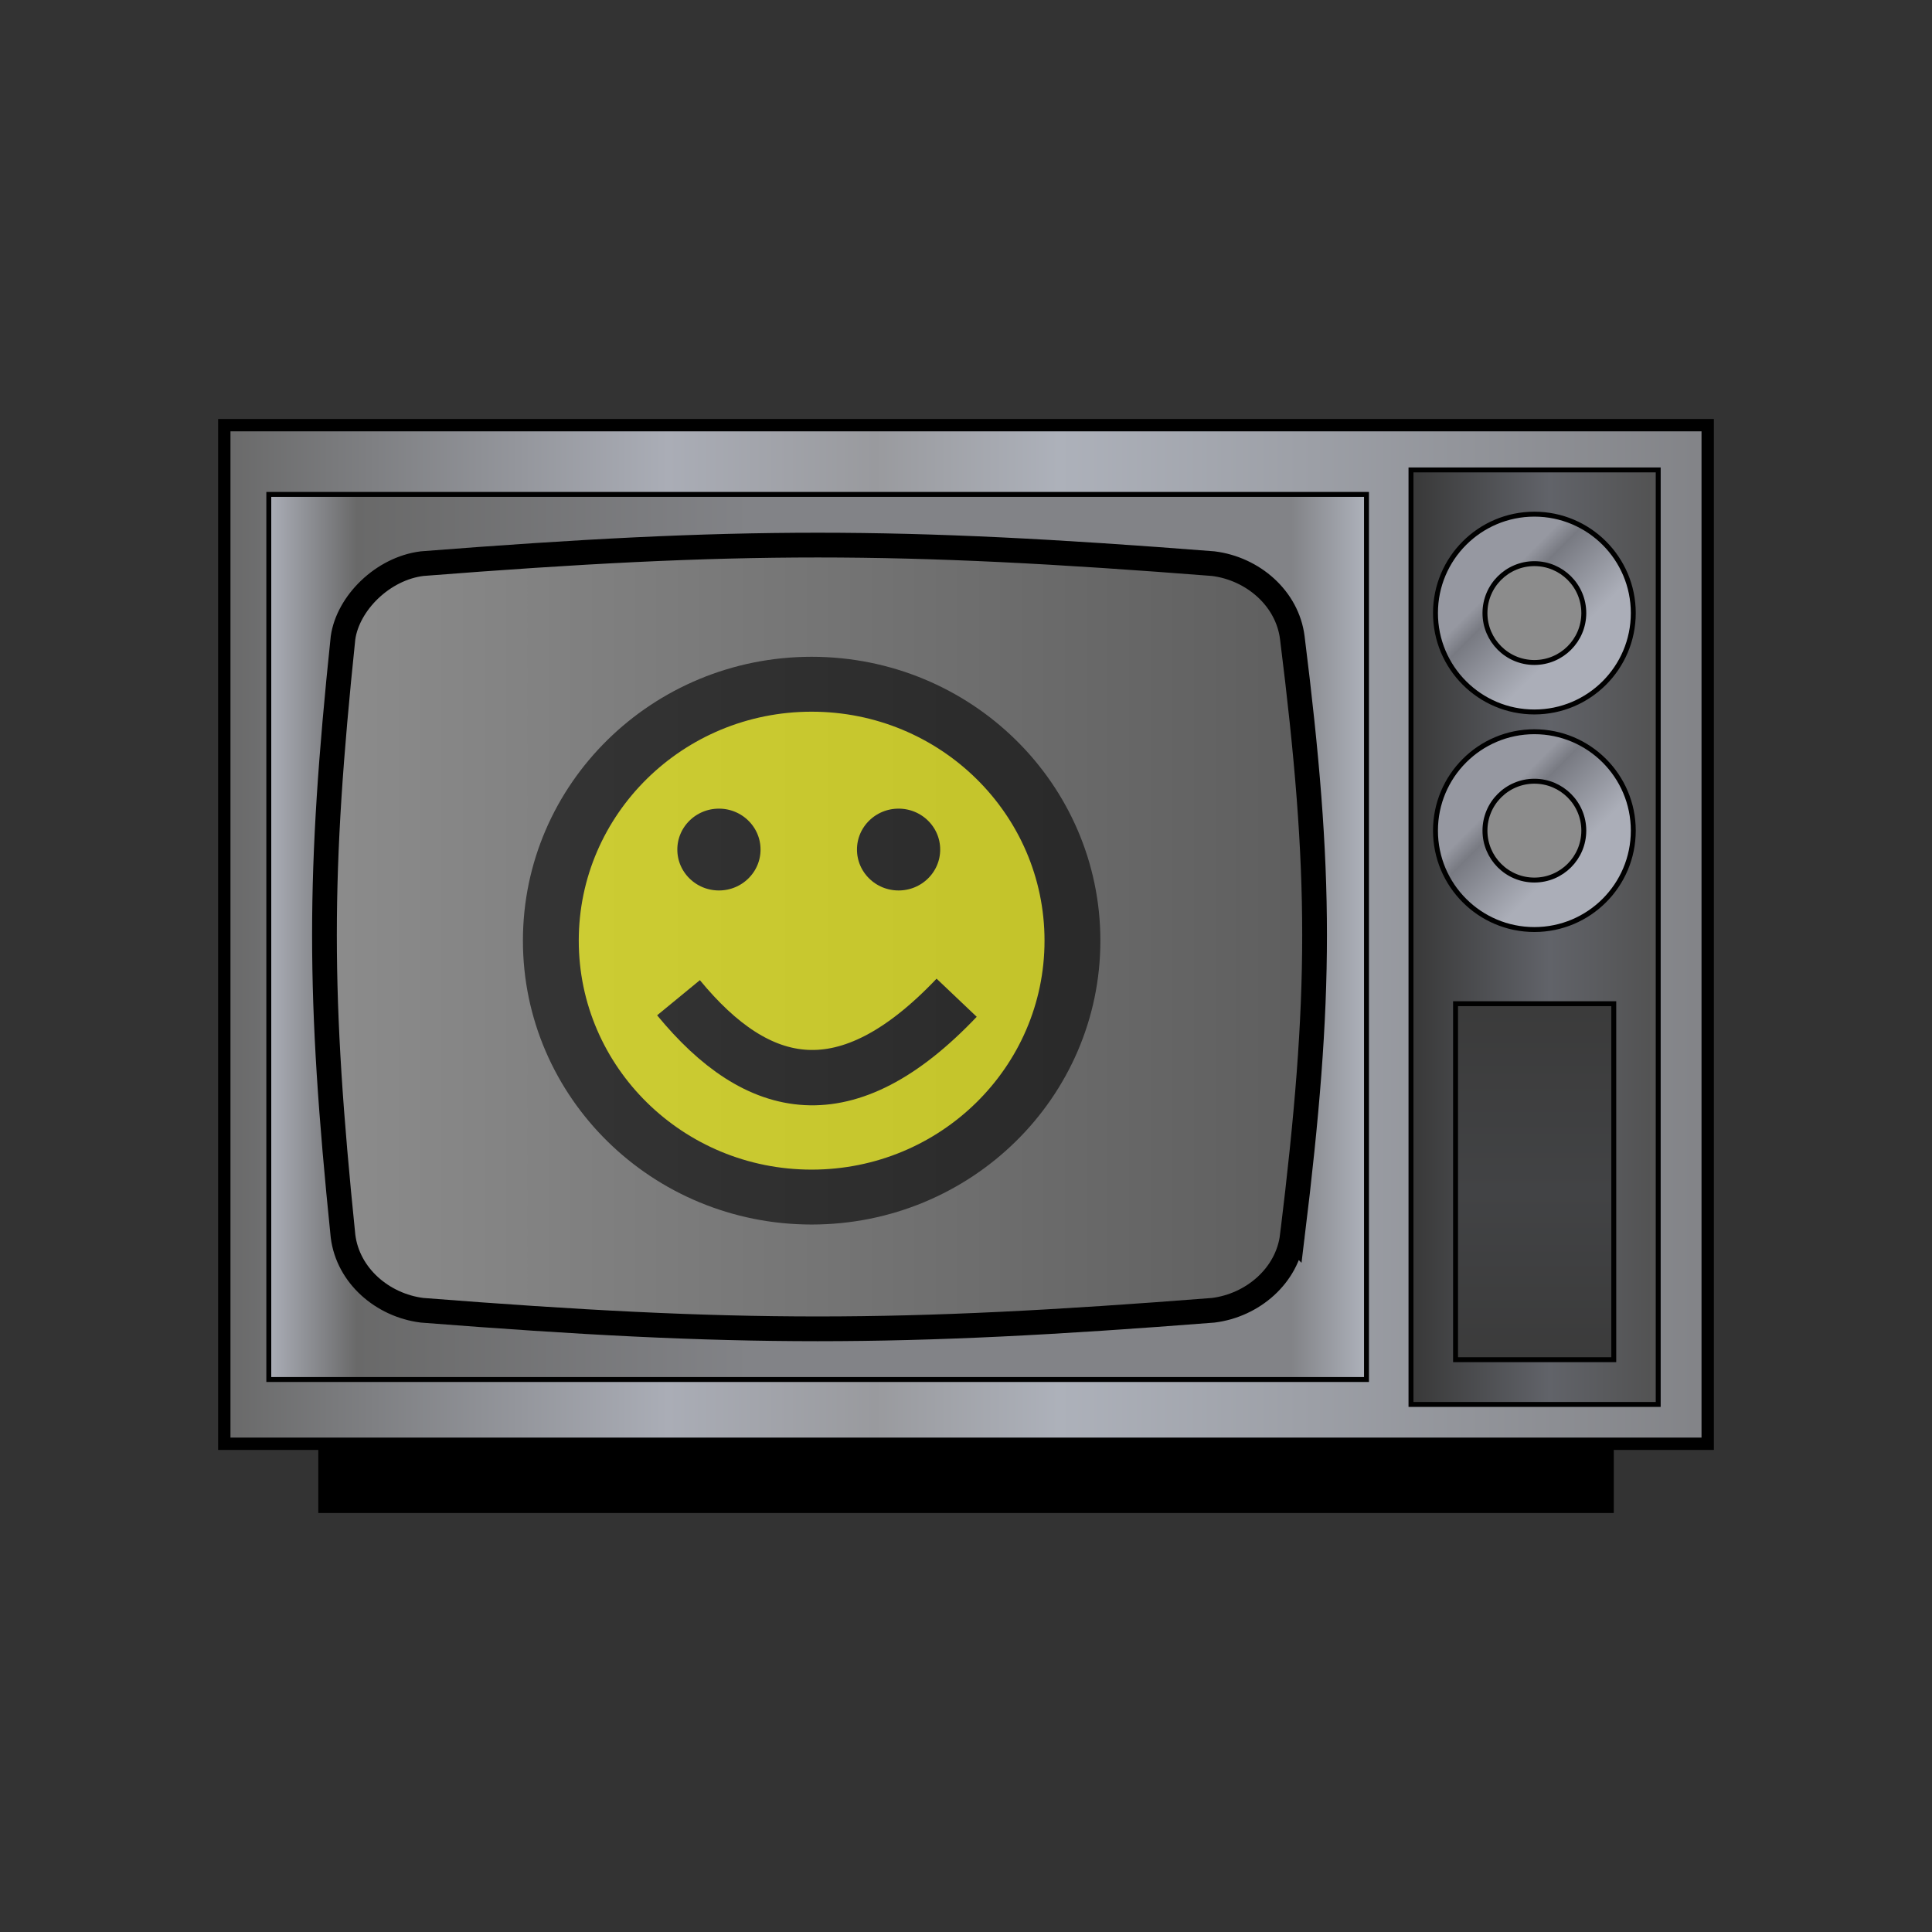
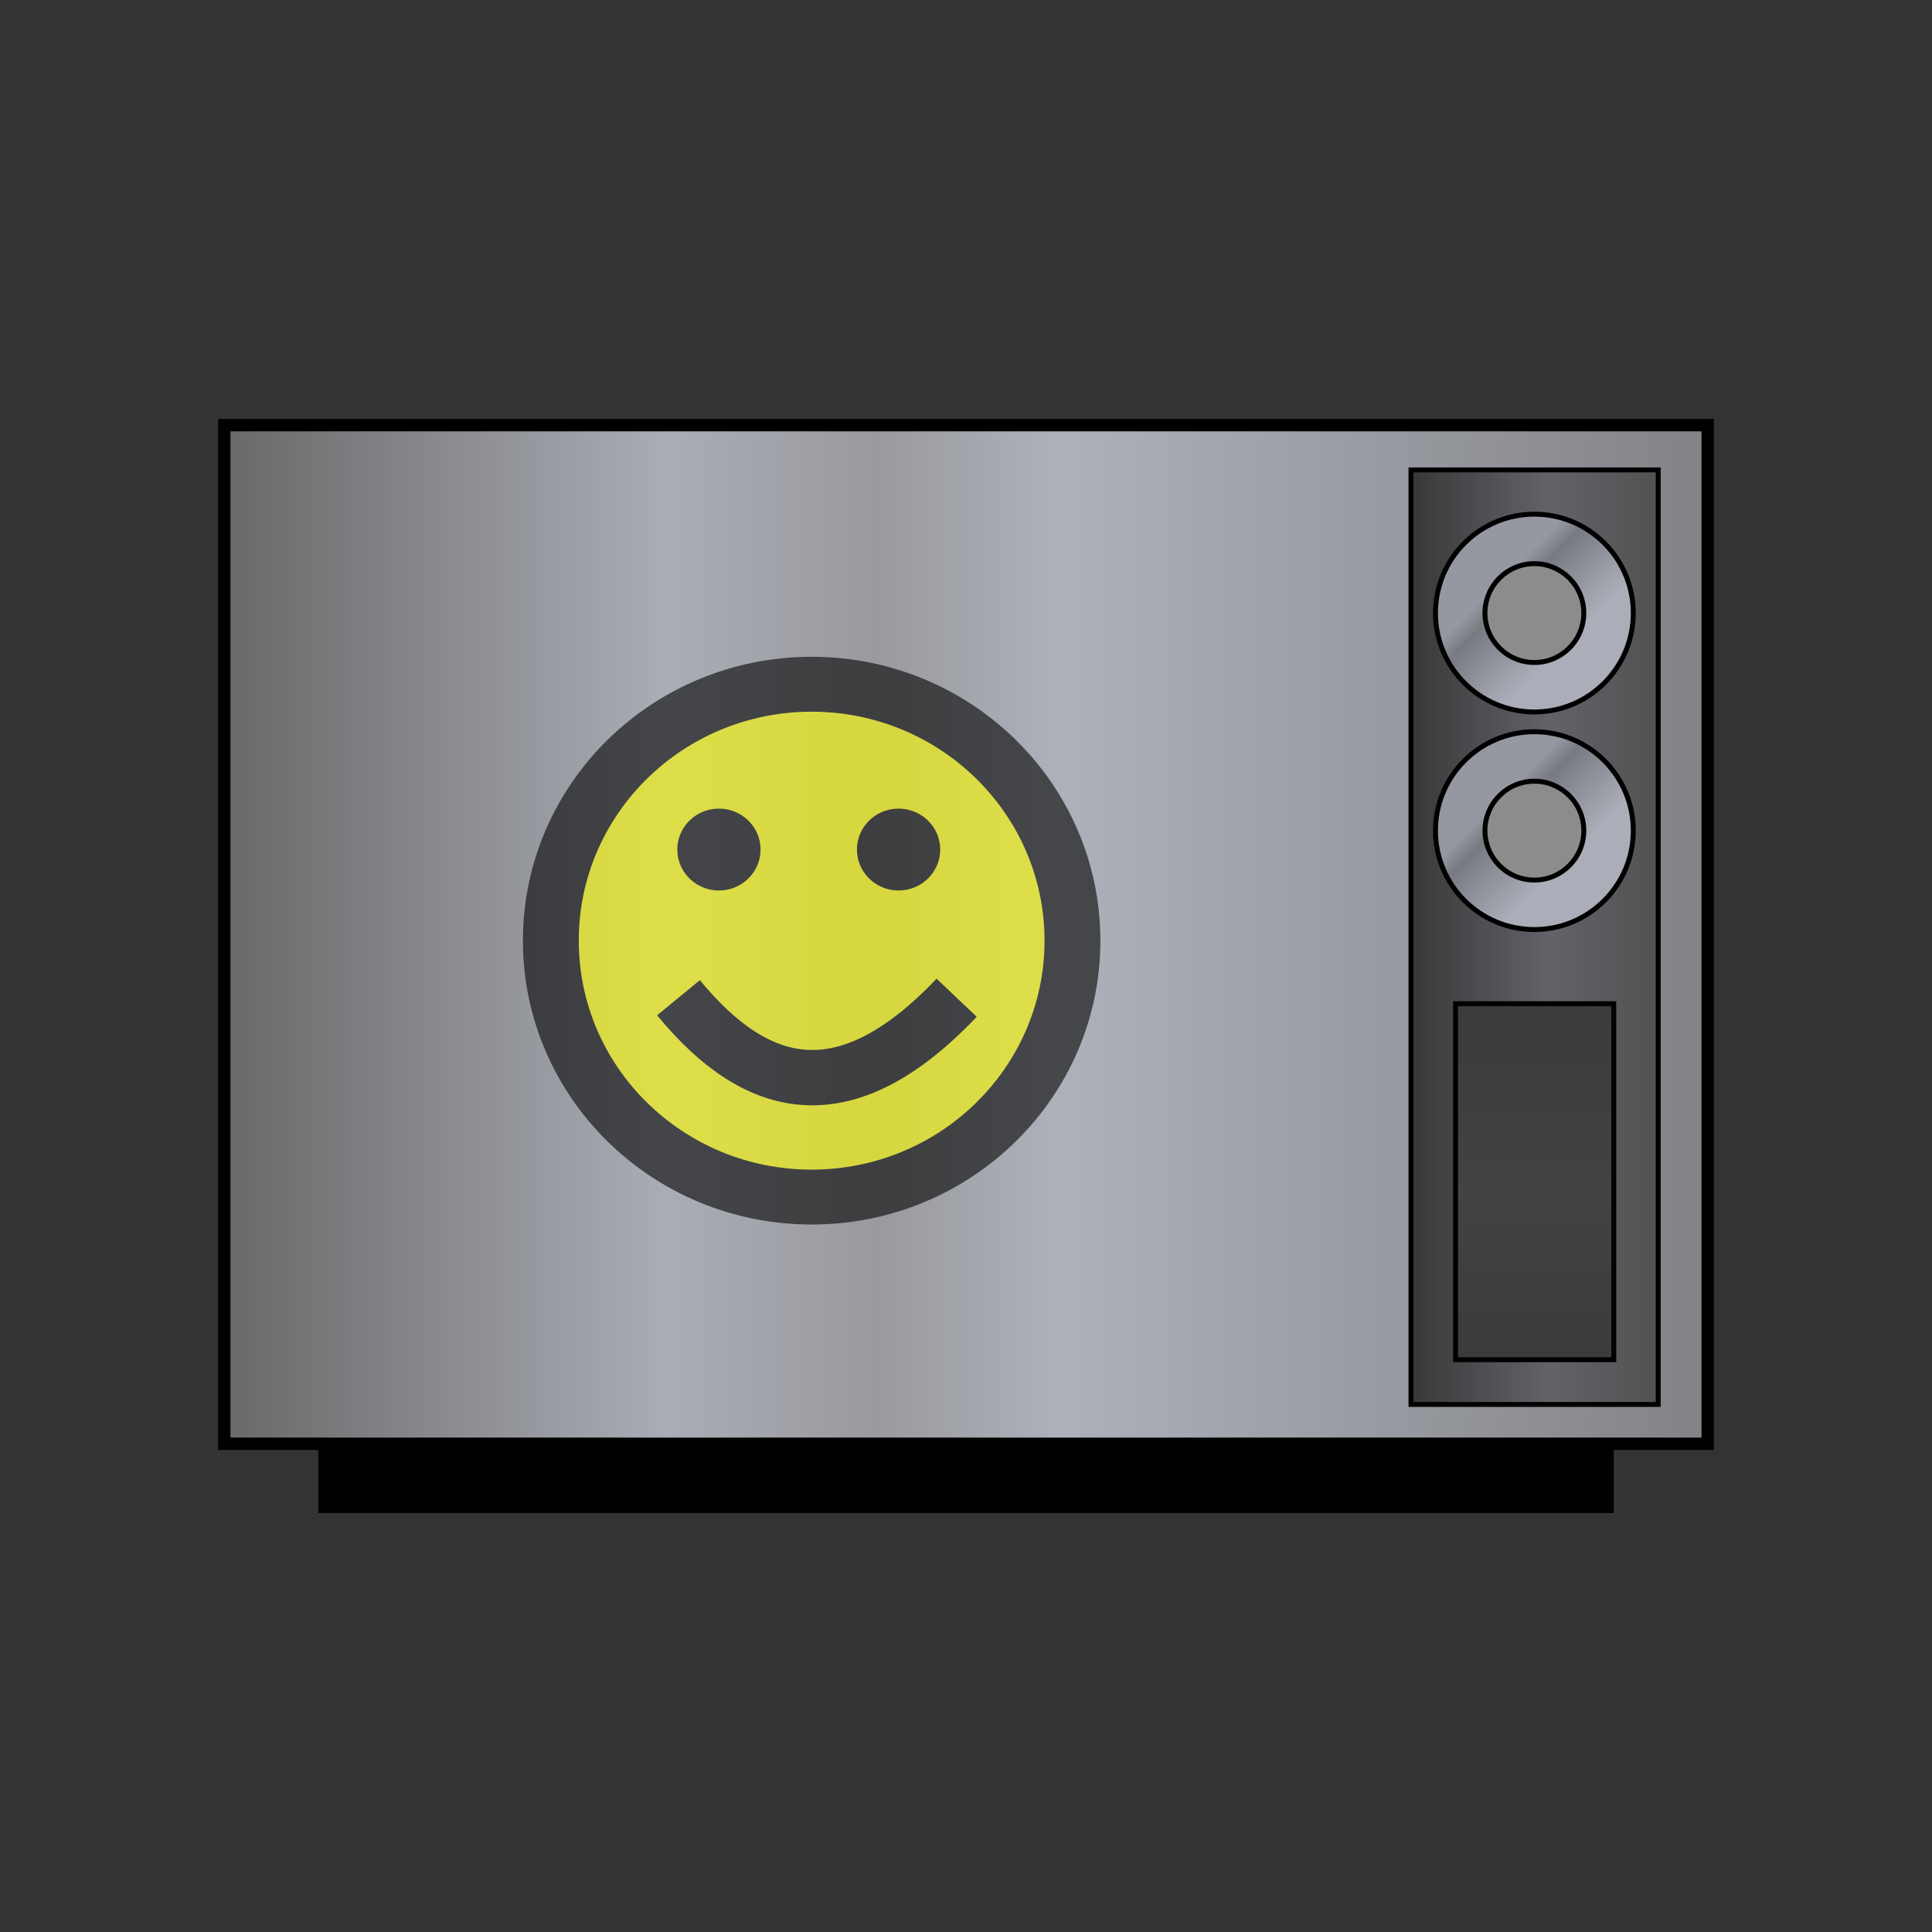
<svg xmlns="http://www.w3.org/2000/svg" xmlns:ns1="http://www.inkscape.org/namespaces/inkscape" xmlns:ns3="http://sodipodi.sourceforge.net/DTD/sodipodi-0.dtd" xmlns:xlink="http://www.w3.org/1999/xlink" version="1.0" width="31" height="31" viewBox="0 0 31 31" preserveAspectRatio="xMinYMin meet">
  <rect x="0" y="0" width="31" height="31" fill="#333333" stroke="none" />
  <g transform="translate(3.5 3.5)">
    <g transform="rotate(0 12 12)">
      <g>
        <g>
          <defs id="defs86">
            <linearGradient ns1:collect="always" xlink:href="#XMLID_9_" id="linearGradient3825" gradientUnits="userSpaceOnUse" x1="0.125" x2="30.13" gradientTransform="matrix(0.793,0,0,0.793,0.02,3.243)" />
            <linearGradient ns1:collect="always" xlink:href="#XMLID_10_" id="linearGradient3827" gradientUnits="userSpaceOnUse" x1="1.029" x2="23.18" gradientTransform="matrix(0.793,0,0,0.793,0.02,3.243)" />
            <linearGradient ns1:collect="always" xlink:href="#XMLID_11_" id="linearGradient3829" gradientUnits="userSpaceOnUse" x1="24.11" x2="29.09" gradientTransform="matrix(0.793,0,0,0.793,0.02,3.243)" />
            <linearGradient ns1:collect="always" xlink:href="#XMLID_12_" id="linearGradient3831" gradientUnits="userSpaceOnUse" x1="2.099" x2="22.11" gradientTransform="matrix(0.793,0,0,0.793,0.02,3.243)" />
            <linearGradient ns1:collect="always" xlink:href="#XMLID_13_" id="linearGradient3833" gradientUnits="userSpaceOnUse" x1="25.2" y1="6.891" x2="28" y2="9.691" gradientTransform="matrix(0.793,0,0,0.793,0.02,3.243)" />
            <linearGradient ns1:collect="always" xlink:href="#XMLID_14_" id="linearGradient3835" gradientUnits="userSpaceOnUse" x1="25.2" y1="2.501" x2="28" y2="5.302" gradientTransform="matrix(0.793,0,0,0.793,0.02,3.243)" />
            <linearGradient ns1:collect="always" xlink:href="#XMLID_15_" id="linearGradient3837" gradientUnits="userSpaceOnUse" y1="11.9" x2="0" y2="19.02" gradientTransform="matrix(0.793,0,0,0.793,0.02,3.243)" />
            <linearGradient x1="0.125" x2="30.13" id="XMLID_9_" gradientUnits="userSpaceOnUse">
              <stop id="stop4" stop-color="#696969" />
              <stop offset="0.298" id="stop6" stop-color="#aaadb6" />
              <stop offset="0.438" id="stop8" stop-color="#999a9e" />
              <stop offset="0.562" id="stop10" stop-color="#adb1ba" />
              <stop offset="1" id="stop12" stop-color="#828387" />
            </linearGradient>
            <linearGradient x1="1.029" x2="23.18" id="XMLID_10_" gradientUnits="userSpaceOnUse">
              <stop id="stop17" stop-color="#aaadb6" />
              <stop offset="0.079" id="stop19" stop-color="#696969" />
              <stop offset="0.438" id="stop21" stop-color="#828387" />
              <stop offset="0.933" id="stop23" stop-color="#828387" />
              <stop offset="1" id="stop25" stop-color="#adb1ba" />
            </linearGradient>
            <linearGradient x1="24.11" x2="29.09" id="XMLID_11_" gradientUnits="userSpaceOnUse">
              <stop id="stop32" stop-color="#383838" />
              <stop offset="0.562" id="stop34" stop-color="#616369" />
              <stop offset="1" id="stop36" stop-color="#525252" />
            </linearGradient>
            <linearGradient x1="2.099" x2="22.11" id="XMLID_12_" gradientUnits="userSpaceOnUse">
              <stop id="stop41" stop-color="#8c8c8c" />
              <stop offset="1" id="stop43" stop-color="#5e5e5e" />
            </linearGradient>
            <linearGradient x1="25.2" y1="6.891" x2="28" y2="9.691" id="XMLID_13_" gradientUnits="userSpaceOnUse">
              <stop offset="0.264" id="stop48" stop-color="#9698a1" />
              <stop offset="0.36" id="stop50" stop-color="#787a82" />
              <stop offset="0.725" id="stop52" stop-color="#abaeb8" />
            </linearGradient>
            <linearGradient x1="25.2" y1="2.501" x2="28" y2="5.302" id="XMLID_14_" gradientUnits="userSpaceOnUse">
              <stop offset="0.264" id="stop57" stop-color="#9698a1" />
              <stop offset="0.36" id="stop59" stop-color="#787a82" />
              <stop offset="0.725" id="stop61" stop-color="#abaeb8" />
            </linearGradient>
            <linearGradient y1="11.9" x2="0" y2="19.02" id="XMLID_15_" gradientUnits="userSpaceOnUse">
              <stop id="stop66" stop-color="#3b3b3b" />
              <stop offset="0.522" id="stop68" stop-color="#424345" />
              <stop offset="1" id="stop70" stop-color="#3b3b3b" />
            </linearGradient>
            <linearGradient x1="2.874" x2="21.336" id="XMLID_16_" gradientUnits="userSpaceOnUse">
              <stop id="stop75" stop-color="#8c8c8c" />
              <stop offset="1" id="stop77" stop-color="#7c7c7c" />
            </linearGradient>
          </defs>
          <rect width="23.802" height="16.344" x="0.099" y="3.322" id="rect14" fill="url(#linearGradient3825)" stroke="#000000" stroke-width="0.198" />
-           <rect width="17.613" height="14.202" x="0.813" y="4.433" id="rect27" fill="url(#linearGradient3827)" stroke="#000000" stroke-width="0.079" />
          <rect width="20.787" height="1.111" x="1.607" y="19.666" id="rect29" />
          <rect width="3.967" height="14.995" x="19.14" y="4.04" id="rect38" fill="url(#linearGradient3829)" stroke="#000000" stroke-width="0.079" />
-           <path ns1:connector-curvature="0" d="m 17.236,16.334 c -0.079,0.635 -0.635,1.111 -1.269,1.19 -5.078,0.397 -7.617,0.397 -12.694,0 -0.635,-0.079 -1.19,-0.555 -1.269,-1.19 -0.397,-3.888 -0.397,-5.792 0,-9.6 C 2.083,6.179 2.638,5.623 3.273,5.544 c 5.078,-0.397 7.617,-0.397 12.694,0 0.635,0.079 1.19,0.555 1.269,1.19 0.476,3.808 0.476,5.712 0,9.6 z" id="path45" fill="url(#linearGradient3831)" stroke="#000000" stroke-width="0.397" />
          <circle cx="21.12" cy="9.828" r="1.587" id="circle54" fill="url(#linearGradient3833)" stroke="#000000" stroke-width="0.079" />
          <circle cx="21.12" cy="6.337" r="1.587" id="circle63" fill="url(#linearGradient3835)" stroke="#000000" stroke-width="0.079" />
          <rect width="2.539" height="5.712" x="19.855" y="12.605" id="rect72" fill="url(#linearGradient3837)" stroke="#000000" stroke-width="0.079" />
          <circle cx="21.12" cy="6.337" r="0.793" id="circle81" fill="#8c8c8c" stroke="#000000" stroke-width="0.079" />
          <circle cx="21.12" cy="9.828" r="0.793" id="circle83" fill="#8c8c8c" stroke="#000000" stroke-width="0.079" />
          <g id="g3802" transform="matrix(0.793,0,0,0.793,0.02,3.243)" opacity="0.6">
            <circle r="4.67" cy="-0.729" cx="-24.385" transform="matrix(1.13,0,0,1.111,39.539,11.34)" id="path3025" fill="#ffff00" fill-rule="evenodd" stroke="#000000" />
            <path ns3:nodetypes="cc" ns1:connector-curvature="0" id="path3027" d="m 9.29,11.685 c 1.607,1.955 3.398,2.348 5.628,0" fill="none" stroke="#000000" stroke-width="1.12" />
            <circle r="1.245" cy="-2.597" cx="-25.838" transform="matrix(1.13,0,0,1.111,39.305,11.572)" id="path3031" stroke="#ffff00" />
            <circle r="1.245" cy="-2.597" cx="-25.838" id="path3031-3" transform="matrix(1.13,0,0,1.111,42.94,11.572)" stroke="#ffff00" />
          </g>
        </g>
      </g>
    </g>
  </g>
</svg>